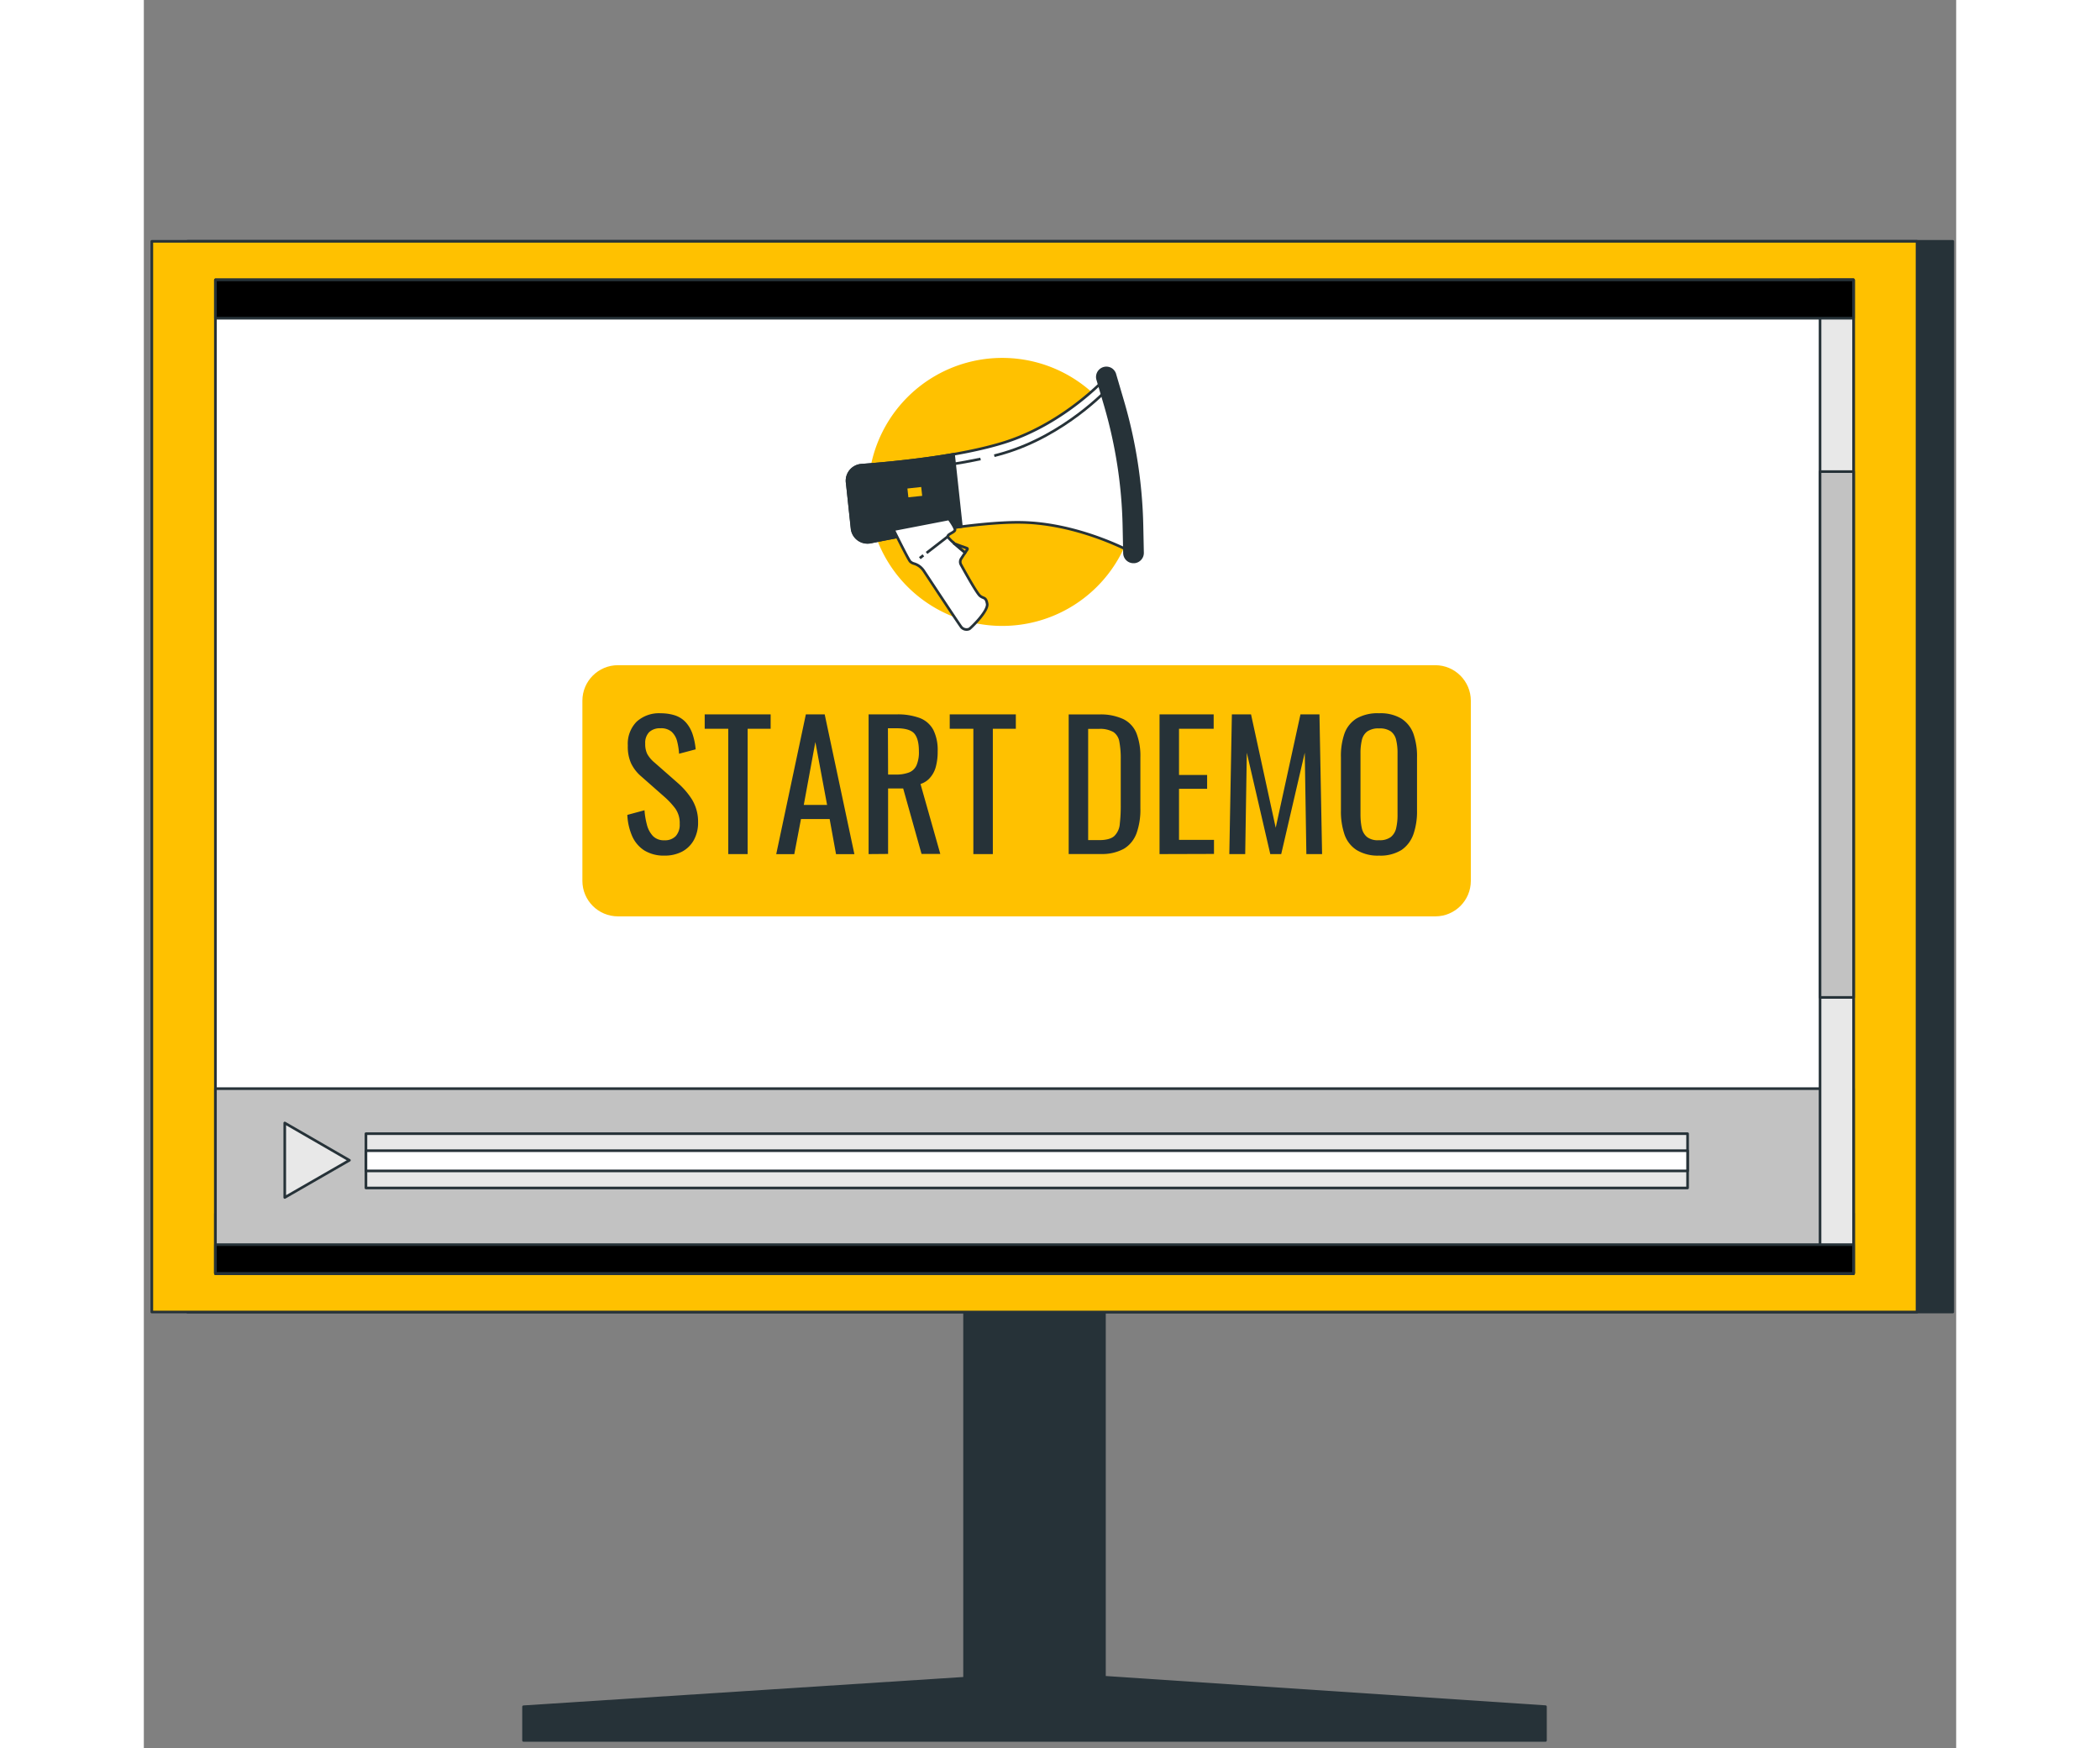
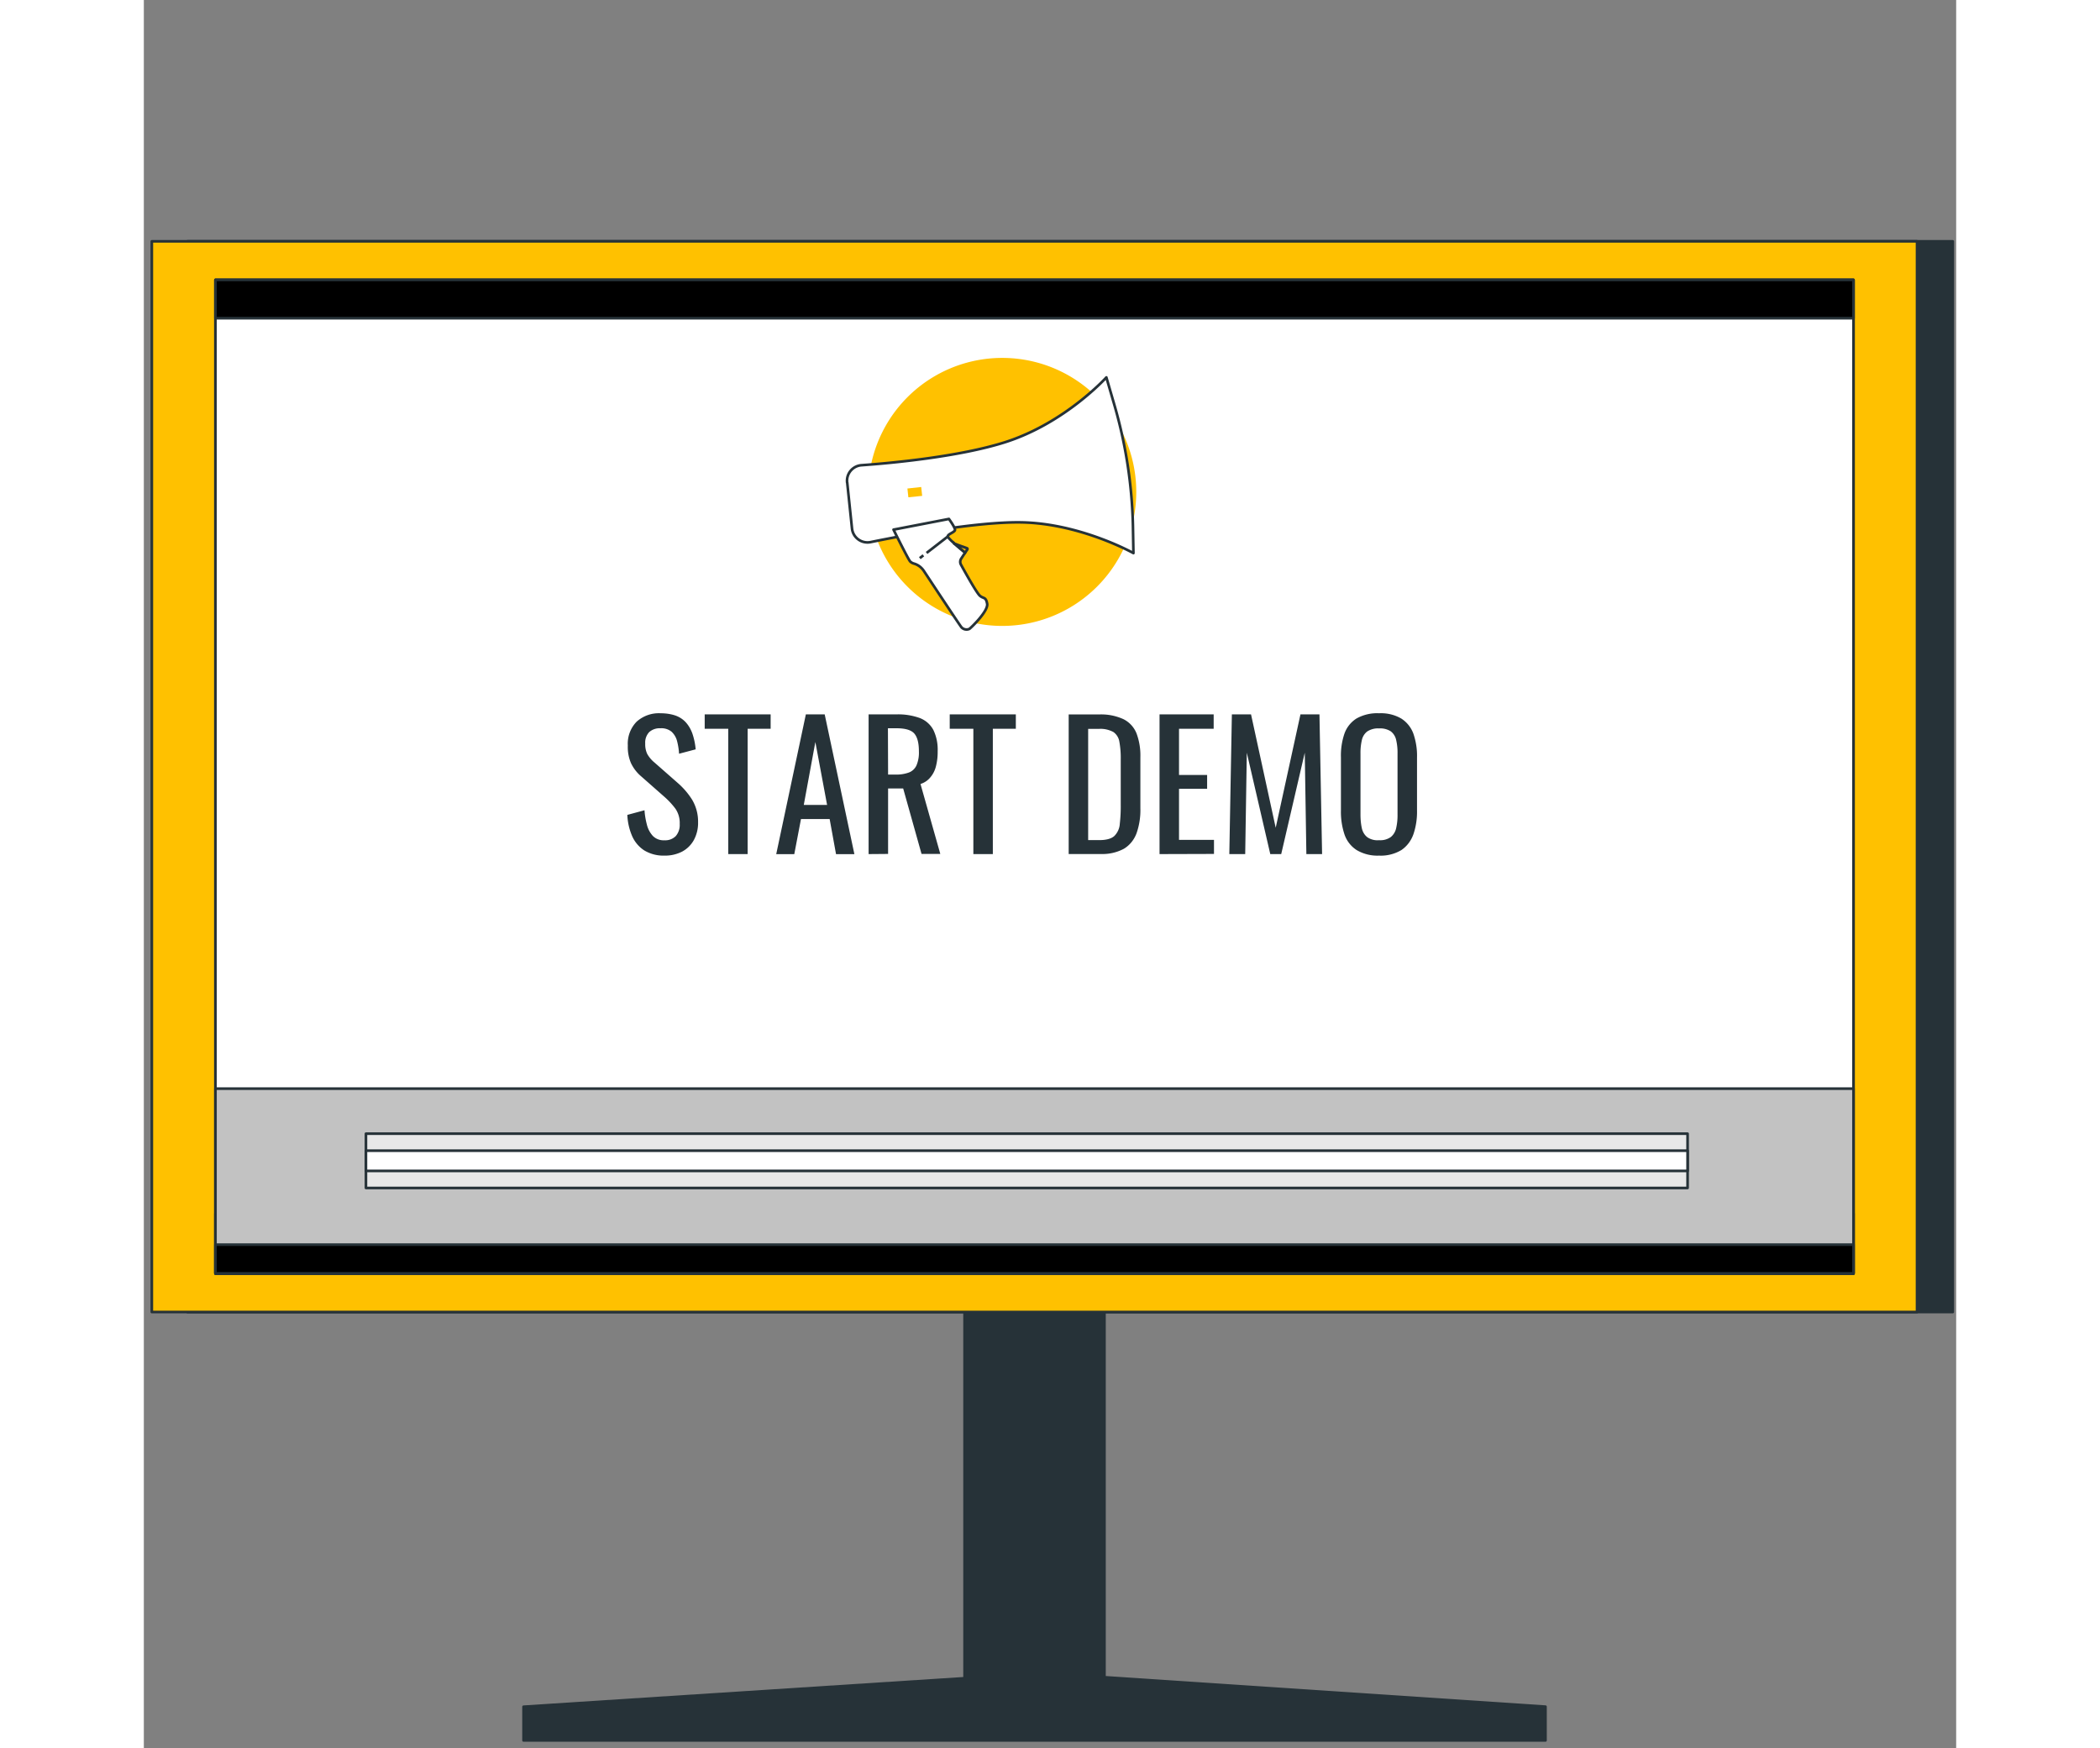
<svg xmlns="http://www.w3.org/2000/svg" focusable="false" aria-hidden="true" width="227" height="189" fill="none" viewBox="0 -30 227 219">
  <rect x="0" y="-30" width="227" height="219" fill="#808080" stroke="none" />
  <path fill="#263238" stroke="#263238" stroke-linecap="round" stroke-linejoin="round" stroke-width=".33" d="M120.32 116.82H102.8v70.68h17.52v-70.68Z" />
  <path fill="#263238" stroke="#263238" stroke-linecap="round" stroke-linejoin="round" stroke-width=".33" d="M226.56.23H5.47v134.11h221.1V.23Z" />
  <path fill="#FFC100" stroke="#263238" stroke-linecap="round" stroke-linejoin="round" stroke-width=".33" d="M222.1.23H1v134.11h221.1V.23Z" />
  <path fill="#fff" stroke="#263238" stroke-linecap="round" stroke-linejoin="round" stroke-width=".33" d="M214.14 5.06H8.97v124.45h205.17V5.06Z" />
  <path fill="#fff" stroke="#263238" stroke-linecap="round" stroke-linejoin="round" stroke-width=".33" d="M214.14 122.01H8.97v7.5h205.17V122Z" />
  <path fill="#263238" stroke="#263238" stroke-linecap="round" stroke-linejoin="round" stroke-width=".33" d="m112.52 179.58-64.96 4.2V188h128v-4.23l-63.04-4.2Z" />
  <path fill="#fff" stroke="#263238" stroke-linecap="round" stroke-linejoin="round" stroke-width=".33" d="M214.14 5.06H8.97v124.45h205.17V5.06Z" />
  <path fill="#C2C2C2" stroke="#263238" stroke-linecap="round" stroke-linejoin="round" stroke-width=".33" d="M214.14 106.36H8.97v23.15h205.17v-23.14Z" />
  <path fill="#E8E8E8" stroke="#263238" stroke-linecap="round" stroke-linejoin="round" stroke-width=".33" d="M193.36 112H27.82v6.8h165.54V112Z" />
  <path fill="#fff" stroke="#263238" stroke-linecap="round" stroke-linejoin="round" stroke-width=".33" d="M193.36 114.13H27.82v2.53h165.54v-2.53Z" />
-   <path fill="#E8E8E8" stroke="#263238" stroke-linecap="round" stroke-linejoin="round" stroke-width=".33" d="m25.74 115.33-8.09-4.67v9.33l8.1-4.66ZM214.15 5.06h-4.2v124.45h4.2V5.06Z" />
-   <path fill="#C2C2C2" stroke="#263238" stroke-linecap="round" stroke-linejoin="round" stroke-width=".33" d="M214.15 29.07h-4.2v65.86h4.2V29.07Z" />
  <path fill="#000" stroke="#263238" stroke-linecap="round" stroke-linejoin="round" stroke-width=".33" d="M214.14 5.06H8.97v4.8h205.17v-4.8ZM214.14 125.9H8.97v3.6h205.17v-3.6Z" />
-   <path fill="#FFC100" d="M161.76 53.32H59.38c-2.46 0-4.45 2-4.45 4.45v22.56c0 2.46 2 4.45 4.45 4.45h102.38c2.46 0 4.45-1.99 4.45-4.45V57.77c0-2.45-2-4.45-4.45-4.45Z" />
  <path fill="#263238" d="M65.2 77.17c-.89.03-1.76-.2-2.52-.65a4.1 4.1 0 0 1-1.52-1.8 7.45 7.45 0 0 1-.6-2.65l2.15-.58c.04.6.14 1.2.3 1.8.12.52.38 1.01.74 1.41a1.88 1.88 0 0 0 1.45.55 1.85 1.85 0 0 0 1.43-.53c.35-.42.53-.97.49-1.52a3.14 3.14 0 0 0-.54-1.91 9.82 9.82 0 0 0-1.35-1.46l-2.94-2.59a4.93 4.93 0 0 1-1.27-1.65c-.3-.7-.43-1.45-.4-2.21a3.93 3.93 0 0 1 1.1-2.98 4.16 4.16 0 0 1 3-1.06c.61 0 1.23.08 1.82.27.5.17.95.45 1.31.83.38.41.66.9.85 1.42.22.64.36 1.31.42 2l-2.08.55a8.29 8.29 0 0 0-.25-1.58c-.11-.45-.35-.85-.68-1.17a2 2 0 0 0-1.4-.44 1.96 1.96 0 0 0-1.41.48 1.9 1.9 0 0 0-.5 1.43c-.02.46.07.91.26 1.32.23.4.54.77.9 1.06l2.96 2.6c.68.6 1.27 1.29 1.75 2.05.51.86.77 1.84.75 2.84.02.78-.17 1.56-.54 2.24a3.62 3.62 0 0 1-1.48 1.44c-.68.34-1.44.51-2.2.49ZM73.2 76.98v-15.7h-2.95v-1.8h8.26v1.8h-2.88v15.7H73.2ZM79.21 76.98l3.71-17.5h2.36L89 76.99H86.7l-.8-4.4h-3.59l-.84 4.4h-2.26Zm3.45-6.16h2.92l-1.47-7.88-1.45 7.88ZM90.78 76.98v-17.5h3.52c.98-.03 1.97.13 2.9.46.72.28 1.32.8 1.69 1.49.4.83.58 1.76.54 2.69.01.62-.06 1.24-.21 1.84-.12.51-.36 1-.7 1.4-.32.4-.75.68-1.24.84l2.48 8.76h-2.35l-2.3-8.2h-1.89v8.2l-2.44.02Zm2.44-9.96h.93c.57.02 1.14-.07 1.68-.26.42-.16.76-.48.95-.9a4.1 4.1 0 0 0 .3-1.74c0-1.03-.18-1.76-.56-2.22-.38-.45-1.12-.68-2.24-.68H93.2l.02 5.8ZM103.9 76.98v-15.7h-2.96v-1.8h8.28v1.8h-2.88v15.7h-2.44ZM115.84 76.98V59.49h3.8a6.69 6.69 0 0 1 3.08.6 3.4 3.4 0 0 1 1.62 1.78c.35.95.51 1.96.48 2.96v6.4a8.75 8.75 0 0 1-.48 3.14c-.3.81-.85 1.5-1.58 1.94-.9.48-1.9.7-2.93.66h-3.99Zm2.44-1.75h1.38c.9 0 1.53-.18 1.9-.52.4-.4.65-.95.68-1.51.09-.8.13-1.6.12-2.4v-5.68a11.2 11.2 0 0 0-.17-2.2 1.82 1.82 0 0 0-.75-1.23c-.57-.3-1.2-.44-1.84-.39h-1.32v13.93ZM127.22 76.98v-17.5H134v1.8h-4.34v5.79h3.52v1.73h-3.52v6.4h4.38v1.76l-6.82.02ZM135.96 76.98l.32-17.5h2.4l3.09 14.2 3.1-14.2h2.38l.33 17.5h-1.97l-.2-12.7-2.95 12.7h-1.37l-2.94-12.7-.2 12.7h-1.99ZM154.72 77.17a5.08 5.08 0 0 1-2.82-.7 3.77 3.77 0 0 1-1.52-1.97 8.96 8.96 0 0 1-.44-3v-6.64a8.5 8.5 0 0 1 .44-2.97 3.7 3.7 0 0 1 1.52-1.9c.85-.47 1.83-.7 2.81-.65.98-.05 1.96.18 2.8.67a3.8 3.8 0 0 1 1.51 1.9c.32.95.48 1.95.45 2.95v6.65a8.7 8.7 0 0 1-.45 2.98c-.28.8-.8 1.5-1.5 1.98-.84.5-1.82.75-2.8.7Zm0-1.93c.52.04 1.04-.1 1.47-.4.34-.28.58-.68.67-1.12a7.2 7.2 0 0 0 .17-1.69v-7.66a6.92 6.92 0 0 0-.17-1.67 1.85 1.85 0 0 0-.67-1.09 2.41 2.41 0 0 0-1.47-.37c-.52-.04-1.03.1-1.47.37-.36.27-.6.67-.69 1.1a6.97 6.97 0 0 0-.17 1.68v7.66c0 .57.05 1.14.17 1.7.1.44.33.84.69 1.12.43.29.95.42 1.47.37Z" />
  <path fill="#FFC100" d="M107.52 48.4a16.78 16.78 0 1 0 0-33.57 16.78 16.78 0 0 0 0 33.57Z" />
  <path fill="#fff" stroke="#263238" stroke-linecap="round" stroke-linejoin="round" stroke-width=".33" d="m88.1 30.44.6 5.76a1.95 1.95 0 0 0 2.34 1.7c4.1-.84 13.25-2.56 18.85-2.47 7.39.12 14.06 3.85 14.06 3.85l-.06-3.36a58.8 58.8 0 0 0-2.37-15.35l-.96-3.3s-5.18 5.74-12.72 8.13c-5.68 1.8-14.12 2.6-17.93 2.87a1.95 1.95 0 0 0-1.82 2.17Z" />
-   <path stroke="#263238" stroke-miterlimit="10" stroke-width=".33" d="m120.68 18.98-.05-.17s-5.26 5.65-12.84 7.92c-.41.12-.83.24-1.27.35M104.8 27.49c-1.28.27-2.63.51-3.98.72" />
-   <path fill="#263238" stroke="#263238" stroke-linecap="round" stroke-linejoin="round" stroke-width=".33" d="M124.07 40.38h-.1a1.12 1.12 0 0 1-1.14-1.1l-.07-3.36c-.1-5.1-.88-10.15-2.3-15.04l-.97-3.3a1.13 1.13 0 0 1 1.62-1.35 1.13 1.13 0 0 1 .53.72l.97 3.3a59.75 59.75 0 0 1 2.41 15.63l.07 3.36a1.13 1.13 0 0 1-1.02 1.14ZM101.42 26.9c-4.44.77-9 1.18-11.53 1.37a1.95 1.95 0 0 0-1.8 2.15l.63 5.76a1.95 1.95 0 0 0 2.33 1.7c2.53-.5 7-1.37 11.35-1.92l-.98-9.07Z" />
  <path fill="#fff" stroke="#263238" stroke-linecap="round" stroke-linejoin="round" stroke-width=".33" d="M93.9 36.34s1.8 3.65 2.08 3.98c.14.14.31.23.5.28.5.15.92.47 1.21.9 1.28 1.94 4.56 6.9 4.72 7.07a.86.86 0 0 0 1 .2c.28-.21 2.37-2.24 2.22-3.14-.16-.9-.45-.62-.9-1-.38-.3-1.83-2.9-2.38-3.9a.73.73 0 0 1 .03-.76l.49-.75s-2.14-1.72-2.17-2.02c-.04-.3.86-.52.9-.82.03-.3-.76-1.38-.76-1.38l-6.93 1.34Z" />
  <path fill="#FFC100" stroke="#263238" stroke-miterlimit="10" stroke-width=".33" d="m101.53 38.1 1.57.57.04.02.02.04a.1.1 0 0 1 0 .05.1.1 0 0 1-.01.04l-.28.4-1.34-1.13Z" />
  <path stroke="#263238" stroke-miterlimit="10" stroke-width=".33" d="m97.64 39.56-.45.35M100.7 37.2l-2.66 2.06" />
  <path fill="#FFC100" d="m97.37 31-1.73.19.12 1.1 1.73-.18-.12-1.1Z" />
</svg>